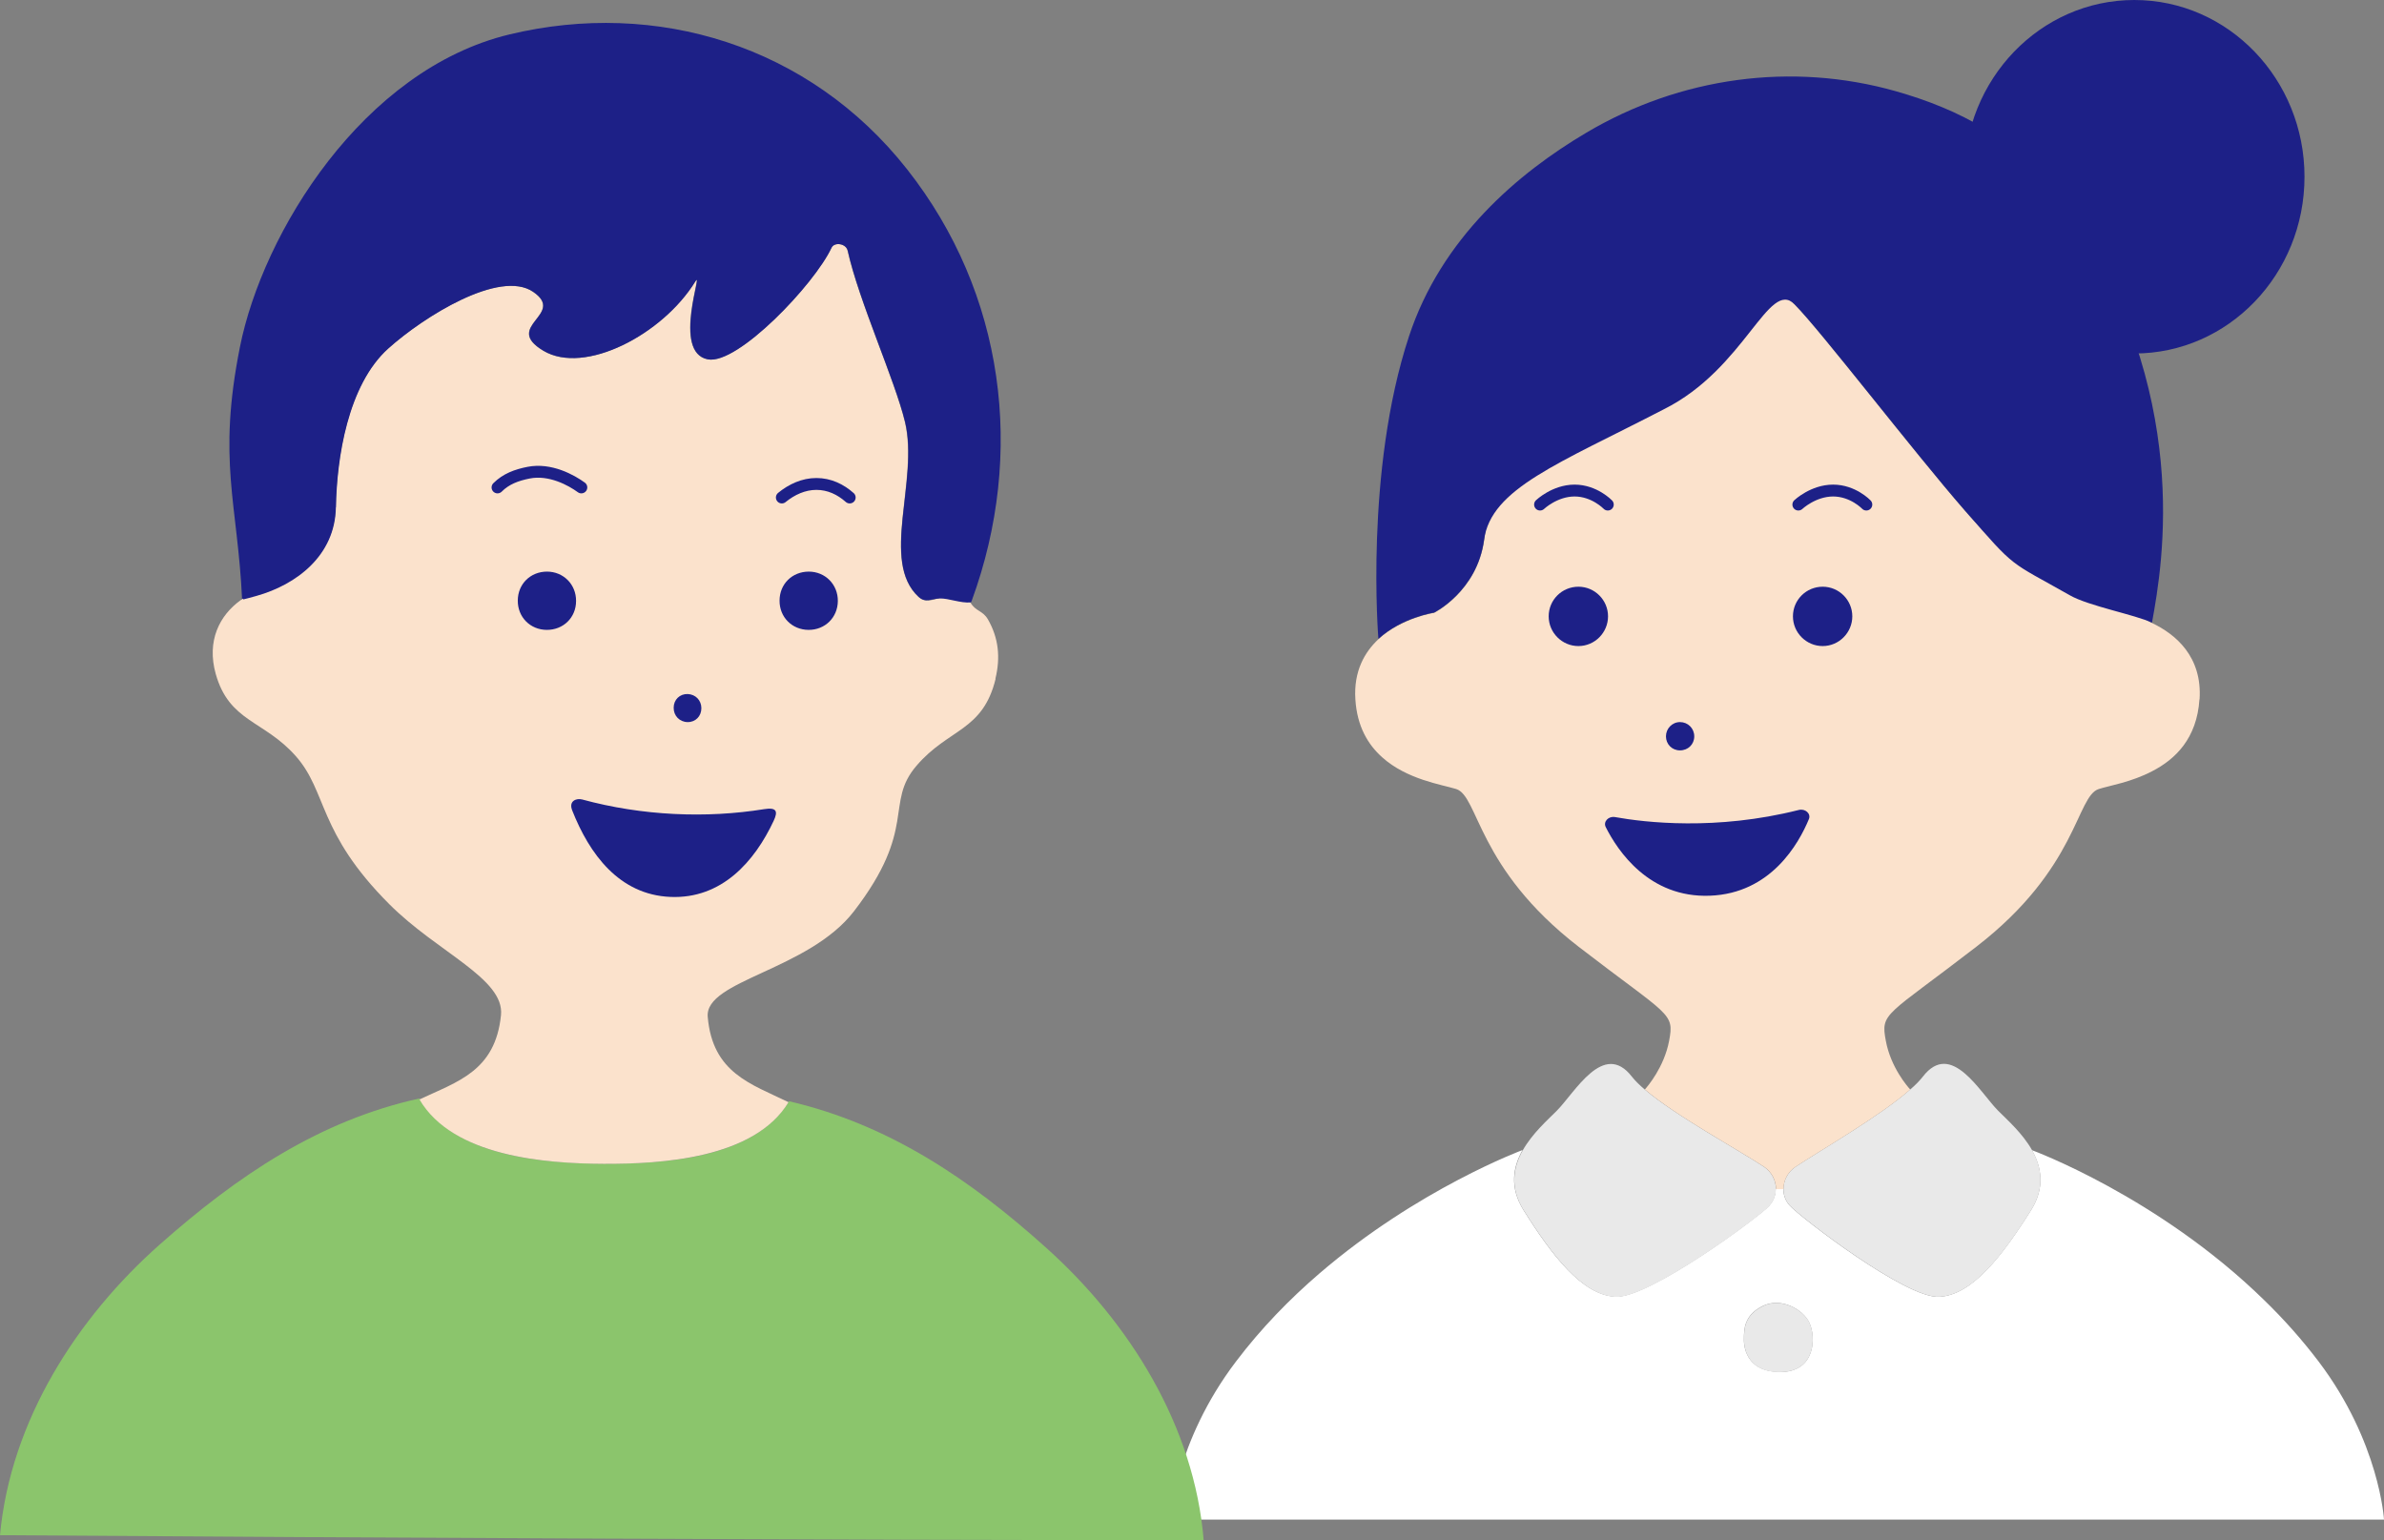
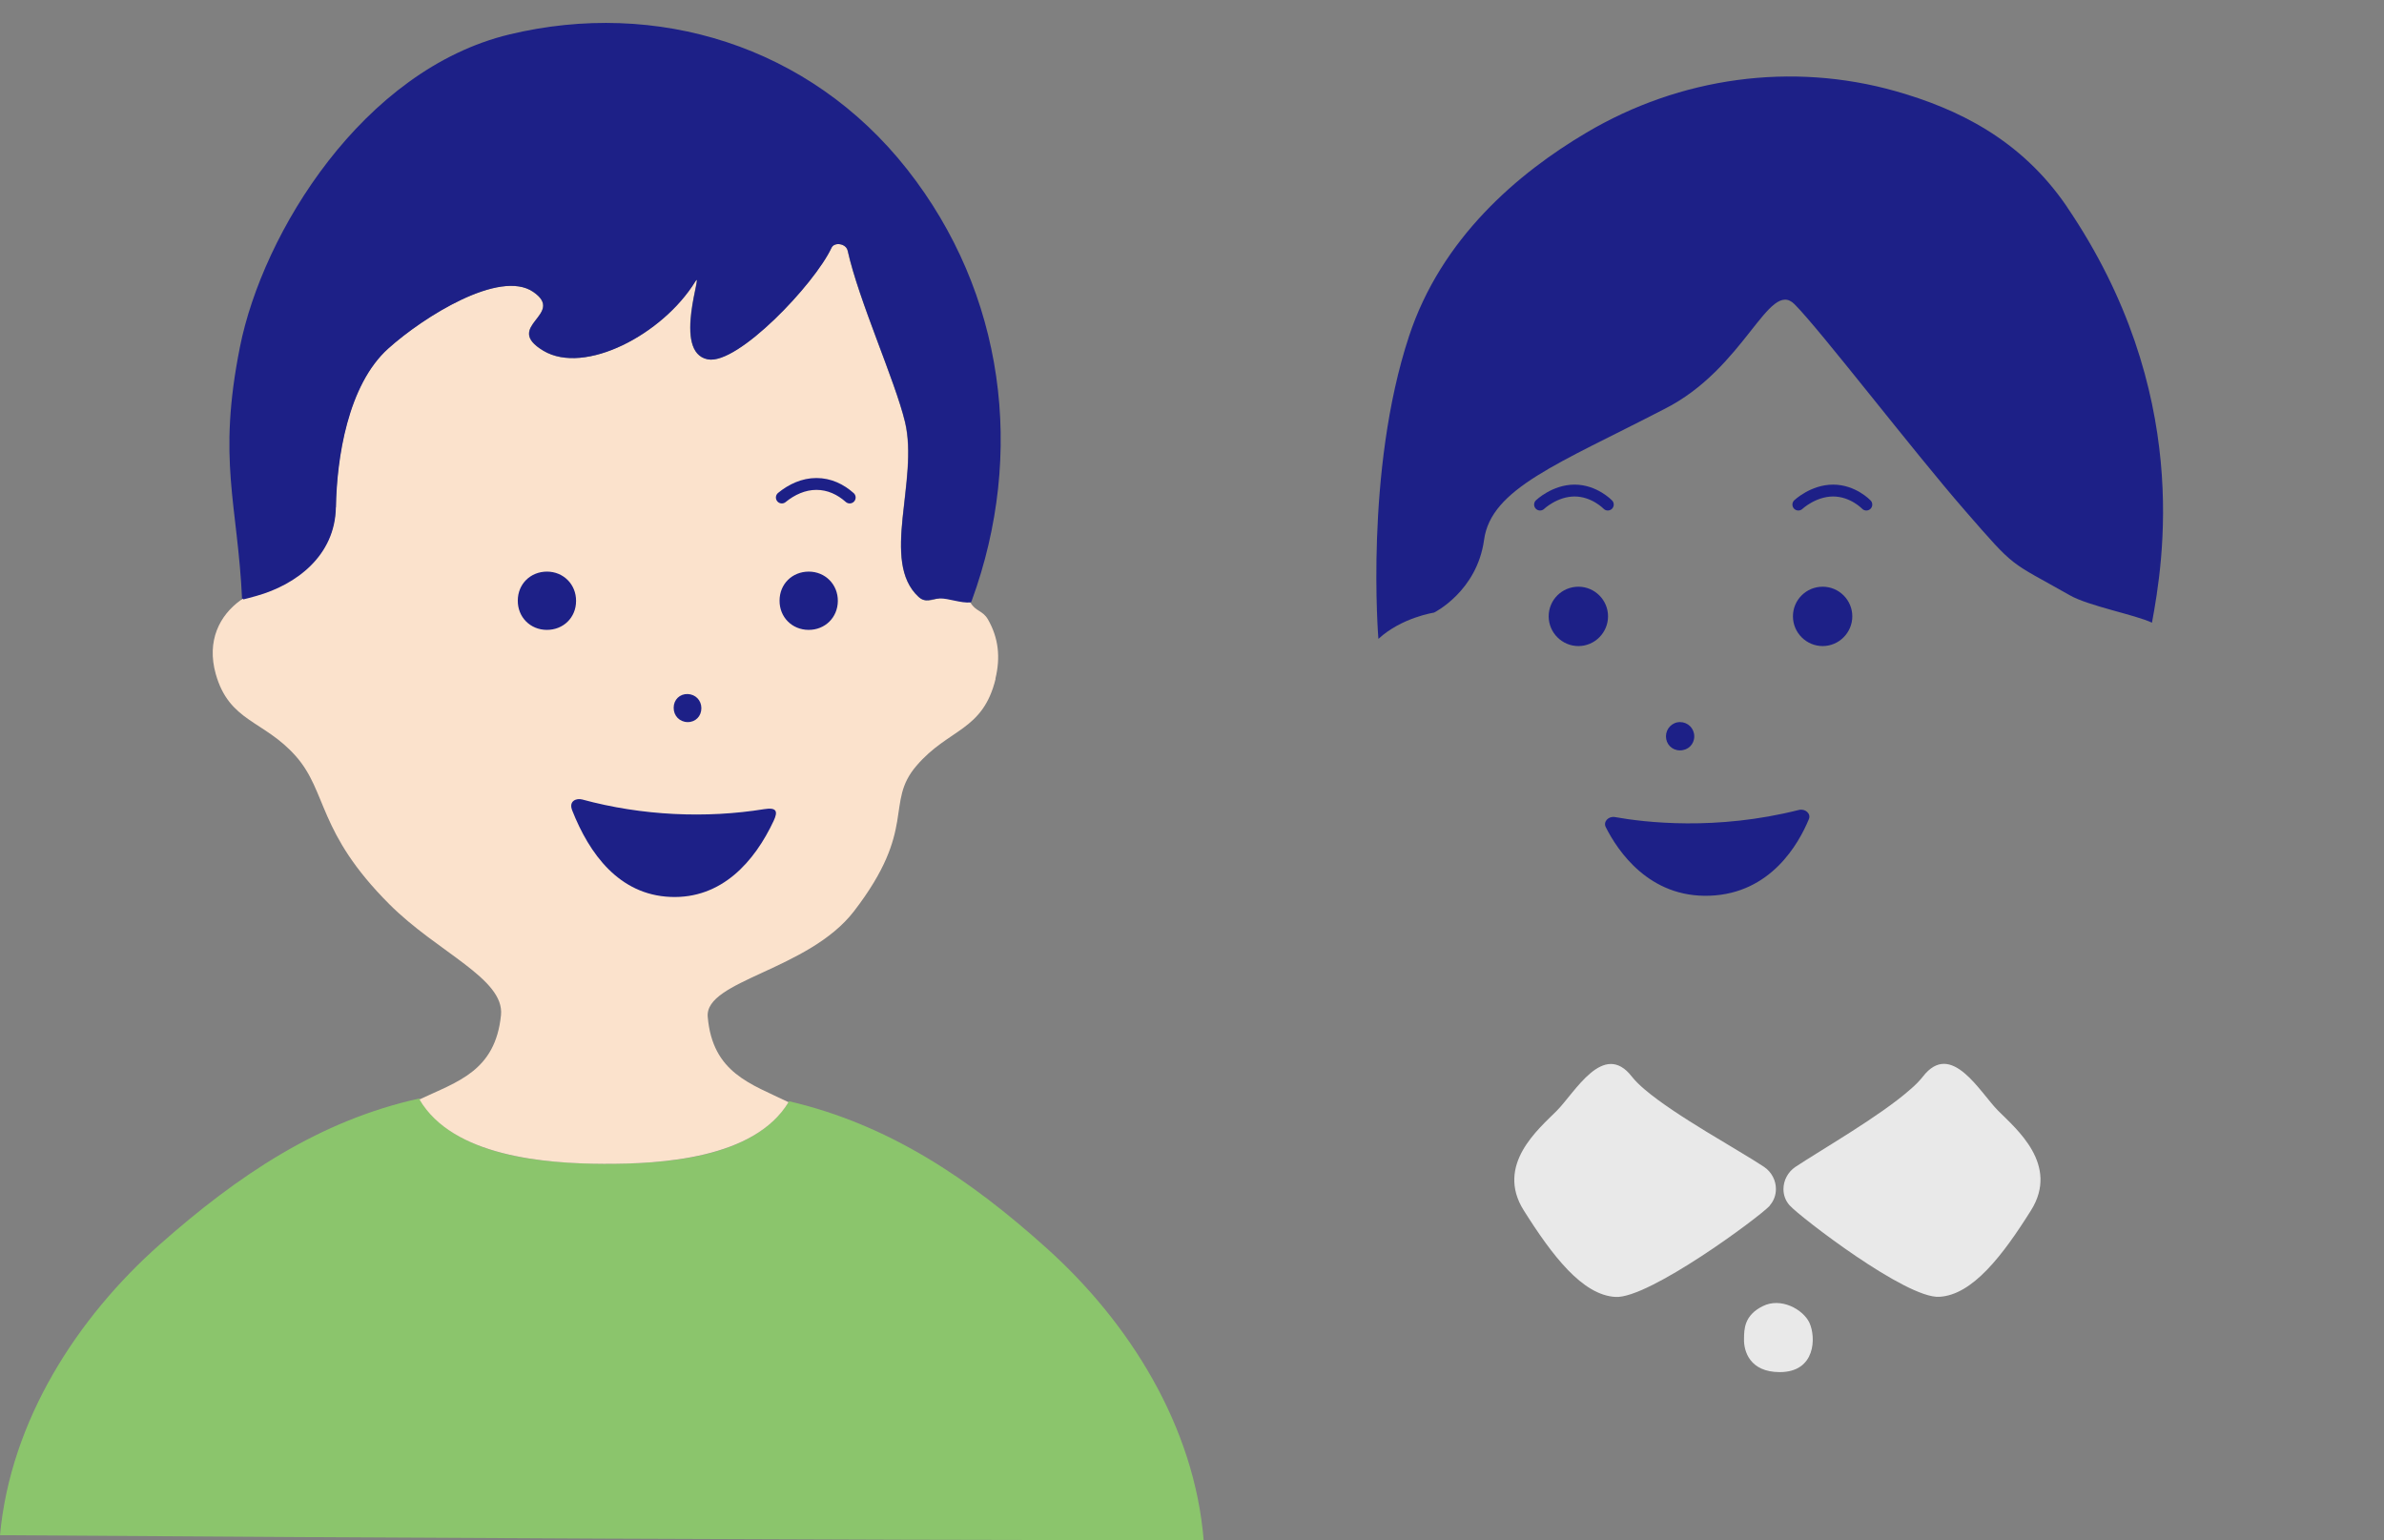
<svg xmlns="http://www.w3.org/2000/svg" id="_文字" data-name=" 文字" viewBox="0 0 198.81 128.47">
  <rect x="0" y="0" width="198.81" height="128.47" fill="#808080" stroke="none" />
  <defs>
    <style>
      .cls-1 {
        fill: #1d2087;
      }

      .cls-2 {
        fill: #fff;
      }

      .cls-3 {
        fill: none;
        stroke: #1d2087;
        stroke-linecap: round;
        stroke-linejoin: round;
        stroke-width: .99px;
      }

      .cls-4 {
        fill: #e9e9e9;
      }

      .cls-5 {
        fill: #fbe2cc;
      }

      .cls-6 {
        fill: #8bc56c;
      }
    </style>
  </defs>
  <g>
    <path class="cls-4" d="M150.9,110.33c.54,1.17.54,4.1-2.48,4.1-2.5,0-3.01-1.75-2.98-2.77.01-.79,0-1.96,1.56-2.73,1.5-.76,3.37.25,3.91,1.41h-.01Z" />
-     <path class="cls-2" d="M148.72,99.17c0,.48.17.97.51,1.35.01,0,.01.01.03.03.84.94,9.7,7.77,12.46,7.6,2.76-.15,5.27-3.44,7.65-7.22,1.19-1.89.88-3.59.08-5.01,0,0,10.52,3.86,19.36,12.5,1.6,1.55,3.13,3.26,4.55,5.13,5.08,6.72,5.45,13.18,5.45,13.18h-101.21s.37-6.46,5.47-13.18c2.11-2.79,4.5-5.23,6.94-7.33,8.24-7.09,16.96-10.31,16.96-10.31-.8,1.42-1.1,3.12.08,5.01,2.37,3.78,4.89,7.07,7.65,7.22,2.77.17,12.01-6.67,12.86-7.6,0-.01.01-.03.01-.03.35-.39.51-.87.51-1.37h.62l.02.03ZM148.42,114.43c3.02,0,3.02-2.93,2.48-4.1-.54-1.16-2.4-2.17-3.91-1.41-1.56.77-1.55,1.95-1.56,2.73-.03,1.02.48,2.77,2.98,2.77h.01Z" />
    <path class="cls-4" d="M159.3,90.86c.44-.37.8-.75,1.06-1.08,2.37-3.06,4.76,1.34,6.28,2.86.76.76,2.03,1.88,2.82,3.28.8,1.42,1.1,3.12-.08,5.01-2.37,3.78-4.89,7.07-7.65,7.22-2.76.17-11.62-6.67-12.46-7.6-.01-.01-.01-.03-.03-.03-.35-.39-.51-.87-.51-1.35,0-.72.36-1.42.99-1.85,2.14-1.42,7.07-4.24,9.58-6.46h0Z" />
-     <path class="cls-4" d="M137.16,90.86c2.59,2.21,7.83,5.04,9.96,6.46.63.43.98,1.13.98,1.84,0,.5-.17.98-.51,1.37,0,0-.01.01-.01.03-.86.94-10.09,7.77-12.86,7.6-2.76-.15-5.27-3.44-7.65-7.22-1.19-1.89-.88-3.59-.08-5.01.8-1.41,2.07-2.53,2.82-3.28,1.52-1.52,3.91-5.92,6.28-2.86.26.33.62.69,1.08,1.08h-.01Z" />
-     <path class="cls-5" d="M183.42,58.32c-.21,3.27-2.02,5.01-3.95,6-1.73.91-3.56,1.2-4.44,1.48-1.89.59-1.73,6.6-10.21,13.15-7.58,5.85-8.01,5.47-7.55,7.87.41,2.19,1.79,3.78,2.03,4.04-2.51,2.22-7.44,5.04-9.58,6.46-.64.43-.99,1.13-.99,1.85h-.62c0-.72-.35-1.42-.98-1.85-2.14-1.42-7.37-4.25-9.96-6.46.23-.26,1.6-1.85,2.02-4.04.46-2.4.04-2.02-7.55-7.87-8.49-6.56-8.32-12.56-10.21-13.15-1.2-.37-4.1-.79-6.16-2.64-1.19-1.06-2.1-2.58-2.24-4.84-.15-2.33.76-3.93,1.93-5.02,1.95-1.79,4.64-2.19,4.64-2.19,0,0,3.57-1.77,4.17-6.06.58-4.29,2.99-18.09,11.77-22.65,6.78-3.38,11.98.86,14.12,3s9.83,12.17,14.19,17.18,8.52,6.67,12.36,6.36c0,0,1.87,2.35,3.26,3.02,1.93.92,4.2,2.77,3.96,6.38v-.02Z" />
+     <path class="cls-4" d="M137.16,90.86c2.59,2.21,7.83,5.04,9.96,6.46.63.43.98,1.13.98,1.84,0,.5-.17.98-.51,1.37,0,0-.01.01-.01.03-.86.94-10.09,7.77-12.86,7.6-2.76-.15-5.27-3.44-7.65-7.22-1.19-1.89-.88-3.59-.08-5.01.8-1.41,2.07-2.53,2.82-3.28,1.52-1.52,3.91-5.92,6.28-2.86.26.33.62.69,1.08,1.08h-.01" />
    <path class="cls-1" d="M172.37,17.25c10.48,15.42,8.01,29.67,7.09,34.68-1.39-.66-5.28-1.39-6.84-2.28-5.18-2.94-4.42-2.09-8.78-7.1-4.36-5.01-12.04-15.03-14.19-17.18s-4.12,5.38-10.89,8.76c-8.78,4.55-14.42,6.6-15,10.9-.59,4.29-4.17,6.06-4.17,6.06,0,0-2.69.4-4.64,2.19,0,0-1.16-13.98,2.55-25.23,2.69-8.18,9.08-13.61,14.8-16.99,7.8-4.62,17.1-5.92,25.81-3.45,5.05,1.44,10.39,3.95,14.26,9.63h0Z" />
    <path class="cls-1" d="M152,48.93c1.36,0,2.47,1.11,2.47,2.47s-1.11,2.48-2.47,2.48-2.48-1.11-2.48-2.48,1.11-2.47,2.48-2.47Z" />
    <path class="cls-1" d="M140.1,60.22c.66,0,1.19.52,1.19,1.19s-.52,1.17-1.19,1.17-1.17-.52-1.17-1.17.52-1.19,1.17-1.19Z" />
    <path class="cls-1" d="M131.63,48.93c1.36,0,2.47,1.11,2.47,2.47s-1.11,2.48-2.47,2.48-2.48-1.11-2.48-2.48,1.11-2.47,2.48-2.47Z" />
    <path class="cls-1" d="M150,67.55c.54-.14,1.04.3.85.76-.84,2.03-3.16,6.2-8.26,6.39-5.07.19-7.69-3.75-8.68-5.72-.23-.45.22-.93.76-.84,2.49.45,8.44,1.15,15.33-.59Z" />
    <path class="cls-3" d="M128.43,42.08s1.23-1.17,2.88-1.17,2.77,1.17,2.77,1.17" />
    <path class="cls-3" d="M149.97,42.08s1.24-1.17,2.9-1.17,2.77,1.17,2.77,1.17" />
  </g>
  <g>
    <path class="cls-6" d="M100.37,128.46c-33.45-.04-66.92-.2-100.37-.43.88-9.56,6.44-18.15,13.32-24.24,6.52-5.77,13.32-10.34,21.65-12.18,2.83,4.9,10.5,5.42,15.37,5.44s12.55-.37,15.46-5.21c8.29,1.93,15.04,6.45,21.51,12.28,6.83,6.14,12.3,14.78,13.07,24.35h-.01Z" />
    <path class="cls-5" d="M83.03,56.6c-1.07,4.4-3.92,4.13-6.6,7.26-2.68,3.12.12,5.2-5.21,12.13-3.8,4.94-12.46,5.76-12.2,8.81.4,4.68,3.59,5.59,6.74,7.12-2.85,4.7-10.58,5.16-15.43,5.14-4.85-.02-12.57-.61-15.35-5.37,3.17-1.49,6.33-2.36,6.8-7.03.31-3.05-5.3-5.23-9.31-9.25-6.01-6.01-5.15-9.36-7.81-12.36s-5.54-2.83-6.67-6.85c-.77-2.76.32-4.88,2.07-6.14.8-.58.88-.57,1.16-.62,3.3-.59,6.68-3.05,6.77-7.13.09-4.09.98-10.21,4.38-13.25,2.95-2.65,9.29-6.62,12.08-4.72,2.79,1.91-2.59,2.85.85,4.91s9.95-1.36,12.66-5.76c.77-1.25-1.98,5.91,1.06,6.48,2.48.47,8.88-6.25,10.31-9.31.23-.49,1.21-.37,1.35.25.94,4.2,3.95,10.8,4.78,14.28,1.17,4.87-2.07,11.64,1.13,14.58.57.52,1.06.28,1.75.11.68-.18,2.19-.23,2.52.26.26.39.05.07.06.09.42.77,1.03.66,1.47,1.43.88,1.54,1.06,3.15.62,4.95h.02Z" />
    <path class="cls-1" d="M28.01,42.3c-.06,4.06-3.33,6.47-6.6,7.39,0,0-1.34.38-1.12.28-.23-.17-.1.05-.1.04-.37-8.03-2.08-11.56-.18-21.08S30.26,5.81,42.49,2.87s25,.9,33.15,11.24c8.15,10.34,9.87,23.73,5.41,35.95-.02.04-.06.18-.1.18-.82.08-1.84-.35-2.58-.33-.75.03-1.18.39-1.76-.13-3.22-2.98.04-9.7-1.13-14.59-.84-3.48-3.85-10.08-4.78-14.28-.14-.62-1.12-.74-1.35-.25-1.43,3.06-7.83,9.78-10.31,9.31-3.04-.57-.29-7.73-1.06-6.48-2.71,4.4-9.22,7.82-12.66,5.76s1.93-3.01-.85-4.91c-2.79-1.91-9.14,2.08-12.08,4.72-3.39,3.04-4.31,9.19-4.37,13.25h-.01Z" />
    <path class="cls-1" d="M67.44,47.67c1.38,0,2.44,1.07,2.43,2.45s-1.07,2.42-2.45,2.41-2.42-1.07-2.41-2.44c0-1.38,1.05-2.42,2.44-2.42h-.01Z" />
    <path class="cls-1" d="M45.61,47.67c1.38,0,2.44,1.07,2.43,2.45,0,1.39-1.07,2.42-2.45,2.41s-2.42-1.07-2.41-2.44c0-1.38,1.05-2.42,2.44-2.42h-.01Z" />
    <path class="cls-1" d="M57.34,57.88c.66.02,1.15.52,1.15,1.18s-.48,1.17-1.15,1.16c-.67-.01-1.17-.53-1.16-1.2,0-.67.51-1.16,1.17-1.14h-.01Z" />
-     <path class="cls-3" d="M41.49,40.65c.71-.71,1.58-1.03,2.59-1.23,1.8-.36,3.58.63,4.4,1.23" />
    <path class="cls-3" d="M65.2,41.49c.82-.67,1.81-1.13,2.88-1.13s2,.44,2.78,1.13" />
    <path class="cls-1" d="M48.52,66.67c-.4-.11-1.13.09-.8.92,1.42,3.6,3.89,7.03,8.19,7.21,4.29.18,7.03-2.97,8.61-6.35.36-.77.27-1.14-.79-.97-4.82.78-10.18.56-15.2-.81h-.01Z" />
  </g>
-   <ellipse class="cls-1" cx="177.99" cy="14.74" rx="14.19" ry="14.74" />
</svg>